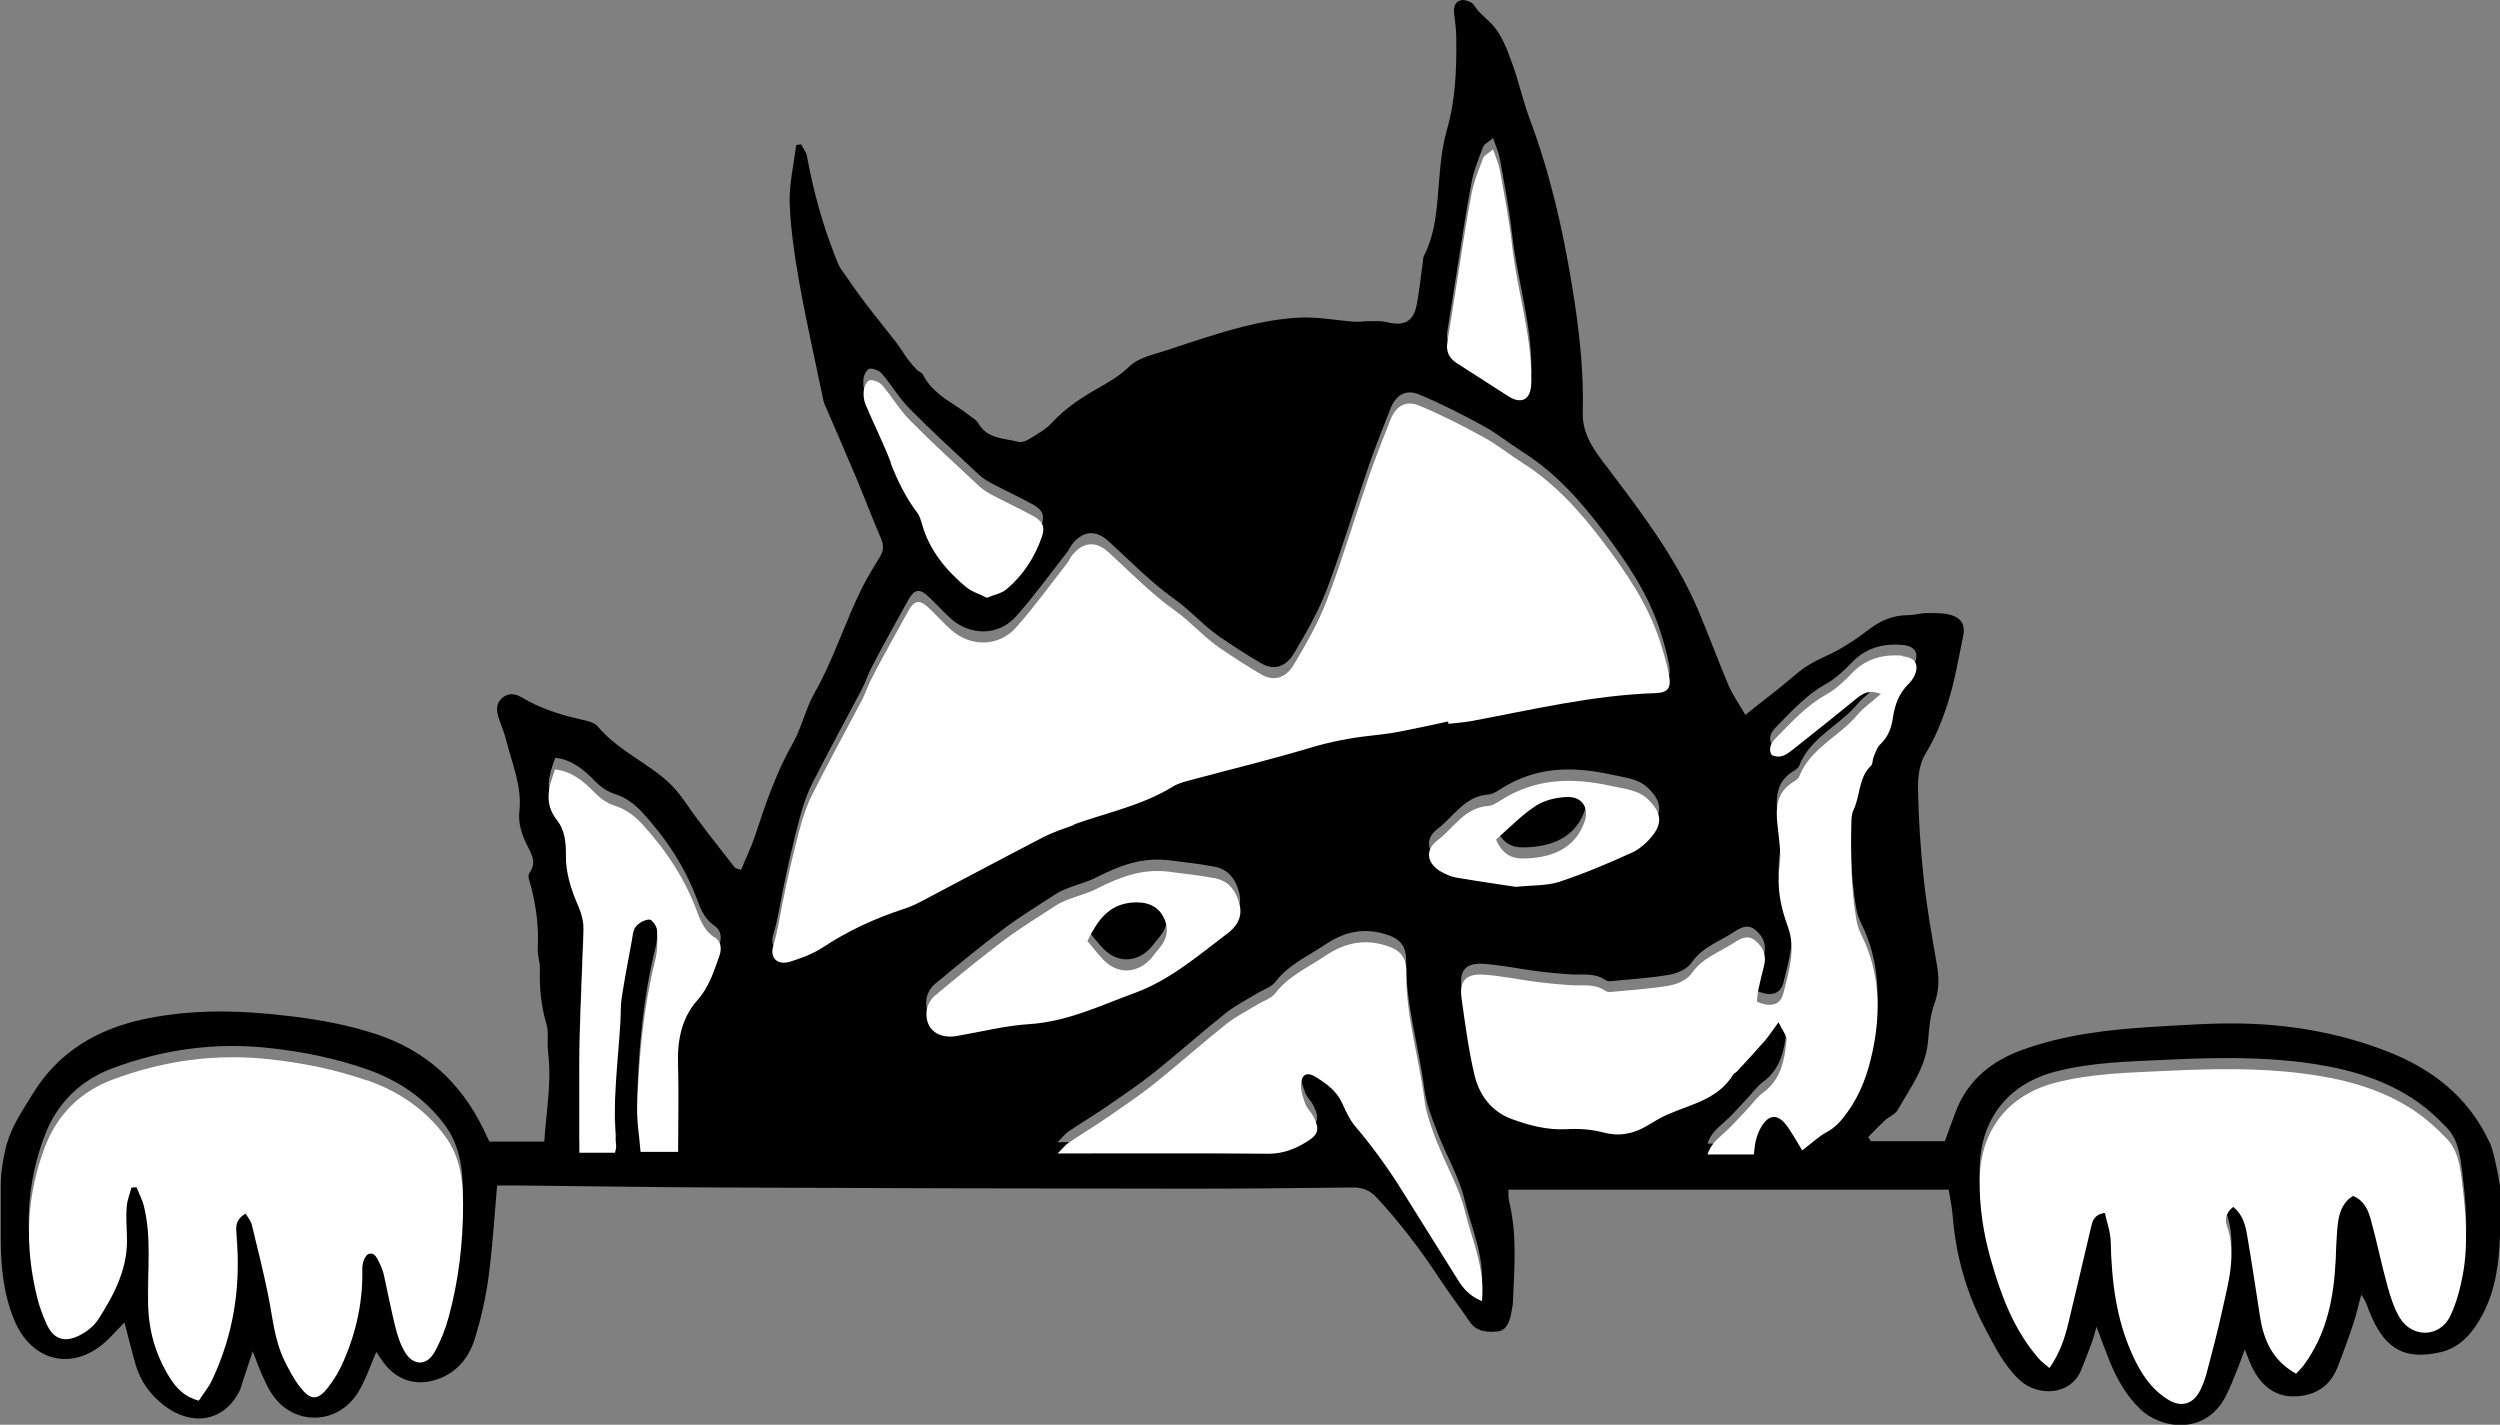
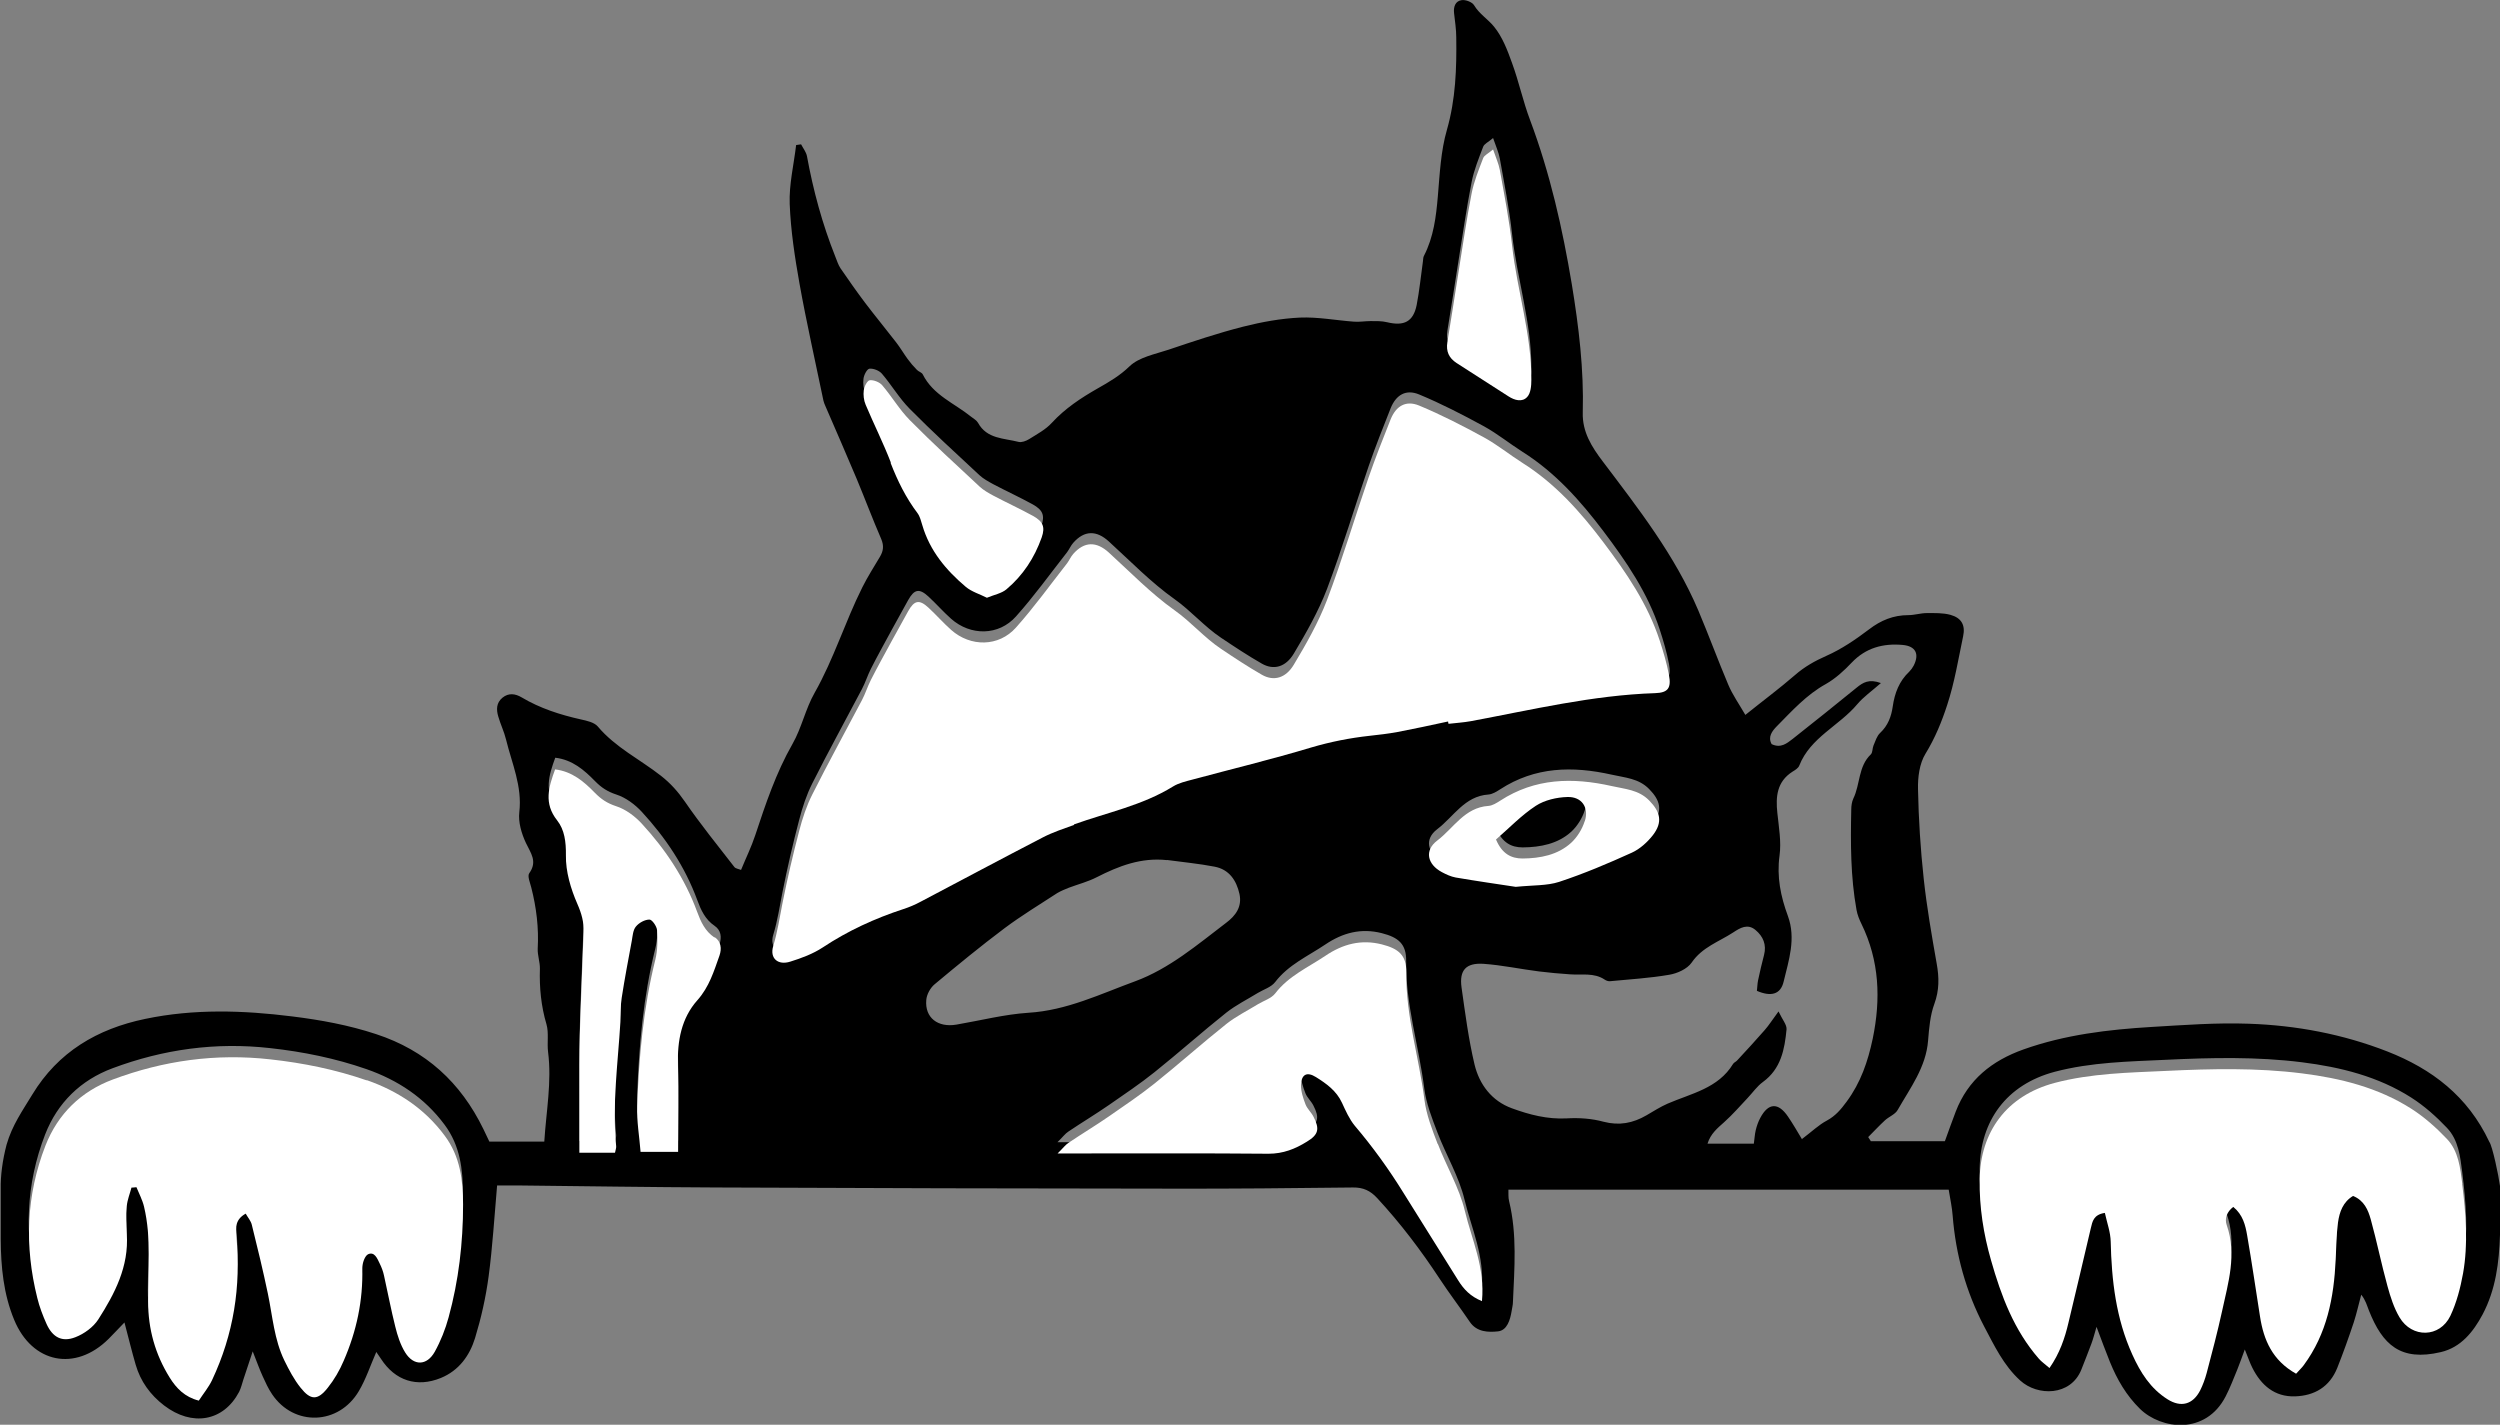
<svg xmlns="http://www.w3.org/2000/svg" id="_レイヤー_2" viewBox="0 0 171.14 97.53">
  <rect x="0" y="0" width="171.14" height="97.53" fill="#808080" stroke="none" />
  <defs>
    <style>.cls-1{fill:#fff;}</style>
  </defs>
  <g id="HEADER">
    <path d="m128.01,78.12h5.13c.25-.68.48-1.35.74-2.02.84-2.19,2.48-3.49,4.64-4.26,2.84-1.01,5.8-1.36,8.78-1.54,2.21-.13,4.43-.3,6.64-.22,3.25.11,6.44.71,9.49,1.9,3.04,1.19,5.51,3.06,6.98,6.19.21.28.64,2.32.73,3.02,0,1.22.03,2.28,0,3.34-.06,1.89-.29,3.75-1.19,5.45-.64,1.2-1.49,2.26-2.86,2.58-2.76.65-3.99-.5-4.92-2.84-.14-.35-.23-.72-.53-1.09-.17.63-.31,1.27-.51,1.89-.35,1.05-.72,2.09-1.13,3.12-.52,1.3-1.56,1.91-2.9,1.95-1.39.04-2.31-.76-2.91-1.95-.17-.33-.28-.68-.52-1.26-.22.59-.35.97-.5,1.34-.26.63-.5,1.27-.81,1.87-1.37,2.66-4.41,2.27-5.86.86-.94-.92-1.57-2.01-2.06-3.21-.3-.74-.57-1.48-.92-2.41-.15.51-.23.83-.35,1.15-.22.6-.46,1.19-.69,1.78-.73,1.82-3,1.83-4.19.74-1.14-1.04-1.77-2.39-2.47-3.71-1.24-2.37-1.94-4.91-2.15-7.58-.04-.55-.16-1.09-.27-1.77h-30.14c.01.25-.02.54.05.8.55,2.28.36,4.58.26,6.88,0,.21-.06.42-.09.63-.1.61-.31,1.32-.93,1.39-.66.07-1.46.06-1.94-.66-.67-.99-1.4-1.94-2.05-2.93-1.28-1.95-2.69-3.81-4.28-5.53-.47-.51-.96-.74-1.66-.73-4.14.05-8.28.09-12.42.08-10.38-.01-20.75-.03-31.13-.08-4.57-.02-9.13-.09-13.7-.14-.42,0-.84,0-1.34,0-.19,2.15-.31,4.2-.58,6.22-.19,1.43-.51,2.85-.93,4.23-.37,1.2-1.1,2.22-2.34,2.73-1.64.67-3.13.19-4.1-1.31-.09-.14-.18-.27-.32-.47-.41.94-.71,1.86-1.19,2.67-1.37,2.34-4.44,2.45-5.94.23-.26-.38-.46-.82-.65-1.24-.21-.46-.38-.94-.68-1.7-.27.81-.46,1.37-.64,1.93-.09.28-.16.58-.29.84-1.07,2.03-3.22,2.4-5.14.93-.95-.73-1.61-1.65-1.94-2.78-.26-.89-.48-1.8-.77-2.9-.4.41-.73.77-1.08,1.12-2.28,2.27-5.24,1.68-6.47-1.3-.73-1.76-.91-3.63-.92-5.52,0-1.11,0-2.22,0-3.43-.02-.9.12-1.97.4-3.04.38-1.33,1.1-2.34,1.76-3.43,1.77-2.92,4.45-4.5,7.73-5.18,3.34-.7,6.71-.59,10.06-.17,1.94.24,3.86.59,5.74,1.21,3.42,1.12,5.8,3.32,7.35,6.5.13.27.26.53.41.86h3.76c.13-2.07.52-4.08.26-6.13-.08-.63.06-1.31-.11-1.9-.37-1.25-.49-2.51-.45-3.8.01-.46-.17-.93-.15-1.38.08-1.42-.09-2.81-.44-4.18-.08-.33-.28-.78-.14-.98.58-.81.1-1.38-.23-2.08-.3-.64-.53-1.42-.45-2.1.21-1.78-.51-3.34-.91-4.98-.13-.54-.38-1.04-.53-1.57-.14-.47-.14-.94.29-1.29.42-.34.87-.28,1.31-.02,1.26.75,2.63,1.19,4.06,1.51.41.09.91.2,1.15.48,1.21,1.44,2.89,2.25,4.33,3.38.65.51,1.16,1.08,1.63,1.76,1.06,1.54,2.24,3,3.39,4.48.08.11.28.13.46.2.34-.83.71-1.58.97-2.37.71-2.14,1.42-4.27,2.55-6.25.63-1.1.89-2.41,1.52-3.51,1.31-2.31,2.08-4.85,3.26-7.21.36-.72.8-1.41,1.21-2.1.23-.39.28-.74.09-1.2-.59-1.36-1.11-2.75-1.68-4.12-.7-1.67-1.43-3.33-2.15-5-.05-.12-.1-.23-.13-.36-.55-2.67-1.16-5.34-1.64-8.02-.32-1.8-.6-3.63-.67-5.45-.05-1.33.28-2.68.44-4.03.11-.02.23-.03.34-.05.14.27.34.52.4.8.43,2.35,1.05,4.65,1.94,6.88.11.27.2.57.36.81.55.8,1.11,1.6,1.69,2.37.69.91,1.42,1.79,2.12,2.7.28.36.51.76.78,1.13.19.26.41.52.64.75.11.12.33.17.4.31.71,1.42,2.16,1.97,3.3,2.89.17.13.38.25.48.42.61,1.12,1.78,1.05,2.78,1.31.21.05.51-.06.72-.19.54-.34,1.13-.65,1.55-1.11.91-.99,2-1.71,3.16-2.37.76-.43,1.5-.86,2.16-1.5.65-.63,1.74-.83,2.67-1.14,1.69-.57,3.39-1.14,5.12-1.58,1.27-.32,2.58-.56,3.89-.62,1.22-.05,2.46.19,3.69.28.38.03.76-.04,1.14-.04.38,0,.77-.01,1.13.08,1.16.28,1.79-.04,2.02-1.18.19-.99.29-2,.43-3,.02-.13.01-.27.07-.37.66-1.28.83-2.67.95-4.08.13-1.52.2-3.09.62-4.54.6-2.1.67-4.2.64-6.33,0-.55-.09-1.1-.15-1.66-.05-.44.09-.83.52-.89.27-.04.72.13.85.35.36.6.96.96,1.37,1.47.57.7.92,1.62,1.23,2.49.47,1.28.75,2.62,1.23,3.89,1.37,3.65,2.22,7.41,2.86,11.25.48,2.92.83,5.82.75,8.78-.04,1.32.61,2.35,1.37,3.35,2.44,3.23,4.94,6.43,6.54,10.2.71,1.68,1.34,3.4,2.05,5.08.29.69.73,1.31,1.17,2.07,1.22-.98,2.34-1.81,3.39-2.72.65-.57,1.36-.97,2.15-1.32,1.04-.46,2.01-1.12,2.92-1.81.82-.63,1.68-.98,2.7-.98.42,0,.84-.14,1.26-.14.54,0,1.11-.02,1.62.12.76.21,1.03.71.87,1.46-.33,1.57-.59,3.18-1.09,4.7-.37,1.15-.84,2.29-1.49,3.35-.41.67-.53,1.61-.51,2.43.04,2.04.17,4.09.39,6.12.21,1.95.55,3.89.89,5.82.17.95.18,1.82-.16,2.75-.29.78-.36,1.67-.43,2.51-.14,1.83-1.22,3.24-2.08,4.75-.17.31-.6.46-.88.72-.39.36-.76.76-1.14,1.14.06.09.12.19.18.28Zm-28.88-29.49l.03.16c.51-.06,1.02-.09,1.52-.18,4.19-.78,8.34-1.78,12.63-1.92.88-.03,1.11-.35.94-1.25-.15-.79-.38-1.57-.63-2.34-.82-2.51-2.29-4.66-3.86-6.74-1.57-2.08-3.29-4.01-5.52-5.42-.9-.57-1.73-1.25-2.66-1.76-1.45-.79-2.92-1.55-4.44-2.18-.9-.37-1.57.03-1.94.94-.52,1.31-1.04,2.62-1.5,3.95-.97,2.81-1.81,5.66-2.86,8.43-.59,1.54-1.42,3-2.27,4.42-.56.94-1.39,1.15-2.19.69-.96-.55-1.88-1.16-2.79-1.77-1.15-.77-2.04-1.83-3.18-2.64-1.62-1.15-3.02-2.6-4.5-3.95-.85-.78-1.68-.77-2.44.09-.17.19-.27.44-.42.64-1.16,1.48-2.25,3-3.5,4.4-1.18,1.33-3.11,1.34-4.44.16-.54-.48-1.02-1.03-1.55-1.52-.63-.58-.97-.51-1.39.24-.37.67-.74,1.34-1.11,2.01-.48.89-.98,1.78-1.44,2.69-.23.45-.38.95-.62,1.4-1.13,2.15-2.3,4.27-3.39,6.44-.4.79-.68,1.65-.9,2.5-.43,1.63-.81,3.28-1.14,4.93-.2.99-.34,1.98-.64,2.96-.25.84.33,1.33,1.17,1.06.77-.24,1.55-.53,2.22-.97,1.72-1.14,3.57-1.99,5.53-2.63.4-.13.8-.3,1.17-.5,2.79-1.47,5.58-2.96,8.38-4.41.68-.35,1.41-.59,2.13-.85,2.28-.82,4.69-1.3,6.79-2.6.39-.24.87-.35,1.32-.47,2.71-.73,5.45-1.39,8.14-2.2,1.32-.39,2.64-.65,4-.8.63-.07,1.27-.14,1.9-.26,1.16-.22,2.32-.47,3.47-.72Zm58.06,44.65c.24-.27.4-.41.52-.58,1.59-2.15,2.07-4.63,2.19-7.23.04-.85.05-1.71.16-2.55.1-.71.34-1.4,1.03-1.81.76.31,1.03.96,1.21,1.6.42,1.52.73,3.07,1.15,4.59.2.73.44,1.48.82,2.12.85,1.44,2.76,1.4,3.48-.1.43-.91.69-1.92.87-2.91.36-2.03.19-4.09-.06-6.12-.14-1.1-.26-2.26-1.06-3.09-.73-.77-1.54-1.49-2.43-2.06-2.27-1.45-4.85-2.09-7.48-2.42-3.09-.39-6.21-.32-9.32-.17-2.55.12-5.1.16-7.61.82-3.31.88-5.09,3.36-5.14,6.6-.03,1.9.26,3.74.78,5.55.69,2.43,1.57,4.78,3.27,6.73.18.21.42.37.73.64.7-1.01,1.05-2.04,1.3-3.11.52-2.15,1.02-4.31,1.53-6.47.11-.45.18-.92.96-1.04.15.69.39,1.33.4,1.97.06,2.66.36,5.26,1.48,7.73.56,1.24,1.25,2.33,2.41,3.06.92.58,1.73.36,2.23-.6.19-.38.34-.79.45-1.2.37-1.4.74-2.8,1.05-4.22.42-1.95,1.03-3.89.32-5.91-.15-.43,0-.9.45-1.24.66.54.83,1.25.95,1.95.32,1.85.59,3.7.88,5.55.25,1.62.85,3.01,2.47,3.92Zm-140.38-10.95c.15.27.36.5.42.77.39,1.57.77,3.14,1.1,4.72.32,1.54.43,3.13,1.13,4.57.32.65.66,1.3,1.11,1.86.69.87,1.17.87,1.85.01.45-.56.82-1.2,1.1-1.86.88-2.02,1.33-4.13,1.27-6.34,0-.33.17-.84.4-.95.44-.2.63.3.79.63.13.26.24.55.3.84.26,1.16.48,2.34.77,3.49.15.61.35,1.24.68,1.77.58.93,1.48.91,2.02-.05.41-.74.73-1.55.95-2.36.69-2.52.99-5.1.99-7.71,0-1.66-.19-3.3-1.26-4.73-1.38-1.86-3.22-3.06-5.34-3.8-2.13-.74-4.33-1.19-6.6-1.44-3.73-.42-7.31.08-10.79,1.38-2.17.81-3.76,2.35-4.61,4.53-1.32,3.4-1.44,6.88-.56,10.41.15.62.38,1.22.64,1.8.41.9,1.05,1.26,1.97.9.6-.23,1.23-.69,1.57-1.22,1.13-1.77,2.1-3.62,1.95-5.84-.04-.64-.06-1.28,0-1.92.04-.43.21-.84.32-1.26.11,0,.22-.02.34-.03.18.44.41.87.52,1.33.51,2.15.28,4.33.28,6.5,0,1.89.49,3.62,1.48,5.21.45.73,1.03,1.33,1.99,1.57.32-.49.68-.92.91-1.41,1.47-3.12,1.99-6.41,1.66-9.83-.06-.64-.06-1.17.64-1.56Zm106.55-4.36c.69-.52,1.15-.97,1.7-1.26.59-.32.96-.76,1.35-1.29.97-1.31,1.46-2.76,1.79-4.32.56-2.71.46-5.33-.77-7.85-.15-.3-.28-.63-.34-.96-.41-2.27-.41-4.57-.36-6.87,0-.25.04-.53.14-.75.48-.98.33-2.2,1.2-3.03.13-.13.1-.41.18-.6.13-.3.23-.66.46-.87.53-.5.76-1.11.86-1.81.13-.91.44-1.73,1.13-2.38.12-.12.22-.26.3-.41.41-.8.14-1.34-.75-1.42-1.33-.12-2.52.19-3.49,1.21-.52.55-1.11,1.09-1.76,1.46-1.34.74-2.33,1.85-3.37,2.9-.31.32-.63.72-.35,1.22.62.3,1.04-.05,1.43-.35,1.47-1.16,2.93-2.33,4.38-3.51.44-.36.85-.62,1.67-.32-.64.56-1.2.95-1.62,1.45-1.24,1.48-3.21,2.27-3.97,4.2-.07.18-.29.31-.47.42-1.06.68-1.15,1.7-1.03,2.82.1.97.28,1.97.15,2.92-.2,1.46.08,2.8.57,4.13.57,1.55.06,3.04-.29,4.5-.21.89-.88,1.04-1.83.63.03-.23.03-.48.08-.72.12-.58.26-1.16.41-1.74.18-.7-.06-1.27-.59-1.71-.54-.45-1.05-.14-1.52.17-.98.64-2.13,1.01-2.85,2.07-.3.43-.98.74-1.54.83-1.33.23-2.7.31-4.05.44-.12.01-.26-.04-.36-.11-.73-.49-1.57-.3-2.36-.36-.72-.05-1.43-.11-2.14-.2-1.27-.16-2.52-.43-3.79-.52-1.21-.08-1.67.44-1.51,1.61.25,1.77.48,3.55.89,5.28.33,1.37,1.18,2.5,2.56,3,1.2.44,2.43.76,3.75.69.84-.05,1.72.01,2.52.23,1.08.28,2.01.1,2.94-.44.48-.28.95-.58,1.45-.8,1.62-.7,3.46-1.04,4.48-2.72.06-.1.21-.15.29-.25.63-.68,1.26-1.36,1.87-2.06.29-.33.53-.71.95-1.28.27.57.57.91.55,1.22-.13,1.37-.38,2.71-1.62,3.61-.4.29-.7.73-1.05,1.1-.52.55-1.02,1.13-1.59,1.64-.47.42-.94.8-1.15,1.48h3.17c.05-.33.06-.63.13-.92.07-.29.17-.58.31-.84.55-1.04,1.23-1.08,1.9-.09.33.48.62.99.97,1.57Zm-21.93,10.34c.22-2.31-.7-4.21-1.17-6.17-.38-1.59-1.26-3.05-1.85-4.59-.38-.99-.78-2.01-.91-3.04-.37-2.91-1.28-5.73-1.24-8.71.02-1.18-.53-1.63-1.67-1.92-1.42-.36-2.67-.03-3.87.78-1.19.8-2.52,1.38-3.43,2.57-.27.35-.78.5-1.18.74-.73.45-1.5.83-2.16,1.35-1.67,1.33-3.26,2.75-4.92,4.08-1,.8-2.06,1.51-3.11,2.24-.91.63-1.86,1.2-2.78,1.82-.22.14-.38.37-.75.73h1.26c4.39,0,8.79-.02,13.18.02,1,0,1.83-.33,2.63-.83.79-.48.88-.86.45-1.7-.15-.3-.43-.54-.55-.85-.16-.42-.32-.89-.31-1.33.03-.73.41-.92,1.02-.54.72.45,1.41.94,1.79,1.77.25.54.5,1.11.87,1.56,1.24,1.46,2.35,3,3.35,4.62,1.23,1.99,2.49,3.96,3.72,5.95.39.63.85,1.12,1.64,1.44Zm-59.33-10.17c.04-.2.09-.32.08-.44-.28-2.85.12-5.68.29-8.51.03-.55,0-1.11.09-1.66.2-1.3.45-2.6.69-3.9.06-.33.08-.73.28-.97.21-.26.61-.48.93-.48.18,0,.5.46.52.73.04.67.04,1.38-.12,2.02-.82,3.29-1.12,6.64-1.24,10.01-.04,1.04.15,2.1.23,3.14h2.57c0-2.05.04-4-.01-5.96-.05-1.64.24-3.2,1.33-4.42.81-.91,1.13-1.98,1.51-3.05.17-.49.11-.97-.33-1.27-.65-.44-.94-1.09-1.19-1.77-.84-2.28-2.16-4.26-3.79-6.03-.47-.51-1.1-.98-1.75-1.19-.61-.2-1.03-.48-1.46-.92-.74-.76-1.55-1.46-2.72-1.6-.44,1.21-.79,2.32.14,3.49.51.65.61,1.47.6,2.39-.02,1.11.33,2.29.78,3.32.29.66.46,1.26.43,1.94-.08,2.34-.19,4.69-.26,7.03-.04,1.36-.03,2.73-.03,4.1,0,1.3,0,2.6,0,3.97h2.44Zm37.78-19.26c-1.76-.19-3.29.4-4.8,1.17-.6.31-1.27.48-1.91.72-.27.11-.55.22-.8.37-1.21.79-2.45,1.54-3.6,2.4-1.64,1.23-3.22,2.53-4.79,3.84-.29.24-.54.69-.57,1.07-.11,1.22.79,1.91,2.07,1.69,1.64-.28,3.27-.7,4.92-.81,2.63-.16,4.94-1.29,7.32-2.16,2.33-.86,4.25-2.5,6.22-4,.64-.48,1.1-1.09.91-1.97-.21-.94-.71-1.68-1.7-1.87-1.08-.21-2.18-.31-3.27-.46Zm-12.34-18.75c.51-.21,1.01-.3,1.34-.58,1.13-.95,1.92-2.16,2.41-3.55.25-.72.09-1.09-.59-1.47-.89-.49-1.81-.91-2.7-1.38-.33-.18-.68-.37-.95-.62-1.61-1.5-3.24-2.99-4.79-4.56-.71-.72-1.23-1.62-1.89-2.39-.18-.21-.58-.37-.85-.34-.17.02-.38.43-.41.69-.04.32,0,.69.13.99.56,1.33,1.21,2.62,1.73,3.97.48,1.24,1.05,2.4,1.85,3.46.17.23.24.54.33.83.51,1.74,1.62,3.07,2.97,4.21.4.34.96.5,1.45.75Zm36.22,19.8c1.2-.12,2.14-.07,2.97-.34,1.7-.56,3.35-1.26,4.98-2,.55-.25,1.07-.72,1.45-1.21.67-.88.51-1.58-.27-2.37-.72-.73-1.64-.77-2.56-.98-2.68-.6-5.24-.55-7.63,1-.25.16-.53.34-.81.36-1.63.11-2.38,1.52-3.5,2.37-.9.68-.68,1.63.31,2.16.3.16.62.31.95.37,1.46.25,2.93.46,4.11.64Zm-1.55-50.48c-.34.29-.61.4-.68.6-.3.79-.63,1.59-.79,2.42-.36,1.83-.62,3.68-.92,5.53-.25,1.55-.48,3.1-.74,4.65-.1.63.11,1.08.63,1.42,1.18.76,2.37,1.52,3.55,2.28.43.28.95.42,1.29.04.24-.26.28-.76.28-1.16.02-3.13-.98-6.13-1.32-9.21-.19-1.73-.53-3.45-.84-5.17-.08-.43-.27-.84-.46-1.4Z" />
-     <path d="m74.44,63.66c.69-1.4,1.43-2.47,3-2.63.98-.1,1.77.18,2.18.94.44.8.3,1.55-.29,2.22-.25.29-.46.62-.74.87-.95.86-2.16.81-3.05-.11-.38-.39-.71-.83-1.1-1.29Z" />
    <path d="m102.41,56.72c.91-.79,1.75-1.67,2.73-2.31.6-.39,1.43-.58,2.16-.6.98-.03,1.49.72,1.19,1.65-.17.54-.51,1.09-.92,1.47-.92.84-2.12,1.07-3.33,1.08-.77,0-1.4-.31-1.82-1.3Z" />
    <path class="cls-1" d="m110.33,53.81c-2.68-.6-5.24-.55-7.63,1-.25.16-.53.34-.81.36-1.63.11-2.38,1.52-3.5,2.37-.9.68-.68,1.63.31,2.16.3.16.62.31.95.37,1.46.25,2.93.46,4.11.64,1.2-.12,2.14-.07,2.97-.34,1.7-.56,3.35-1.26,4.98-2,.55-.25,1.07-.72,1.45-1.21.67-.88.51-1.58-.27-2.37-.72-.73-1.64-.77-2.56-.98Zm-1.85,2.41c-.17.54-.51,1.09-.92,1.47-.92.84-2.12,1.07-3.33,1.08-.77,0-1.4-.31-1.82-1.3.91-.79,1.75-1.67,2.73-2.31.6-.39,1.43-.58,2.16-.6.98-.03,1.49.72,1.19,1.65Z" />
    <path class="cls-1" d="m73.51,56.44c2.28-.82,4.69-1.3,6.79-2.6.39-.24.87-.35,1.32-.47,2.71-.73,5.45-1.39,8.14-2.2,1.32-.39,2.64-.65,4-.8.63-.07,1.27-.14,1.9-.26,1.16-.22,2.32-.47,3.47-.72,0,.05.02.11.03.16.51-.06,1.02-.09,1.52-.18,4.19-.78,8.34-1.78,12.63-1.92.88-.03,1.11-.35.94-1.25-.15-.79-.38-1.57-.63-2.34-.82-2.51-2.29-4.66-3.86-6.74-1.57-2.08-3.29-4.01-5.52-5.42-.9-.57-1.73-1.25-2.66-1.76-1.45-.79-2.92-1.55-4.44-2.18-.9-.37-1.57.03-1.94.94-.52,1.31-1.04,2.62-1.5,3.95-.97,2.81-1.81,5.66-2.86,8.43-.59,1.54-1.42,3-2.27,4.42-.56.94-1.39,1.15-2.19.69-.96-.55-1.88-1.16-2.79-1.77-1.15-.77-2.04-1.83-3.18-2.64-1.62-1.15-3.02-2.6-4.5-3.95-.85-.78-1.68-.77-2.44.09-.17.19-.27.44-.42.64-1.16,1.48-2.25,3-3.5,4.4-1.18,1.33-3.11,1.34-4.44.16-.54-.48-1.02-1.03-1.55-1.52-.63-.58-.97-.51-1.39.24-.37.67-.74,1.34-1.11,2.01-.48.89-.98,1.78-1.44,2.69-.23.45-.38.95-.62,1.4-1.13,2.15-2.3,4.27-3.39,6.44-.4.79-.68,1.65-.9,2.5-.43,1.63-.81,3.28-1.14,4.93-.2.99-.34,1.98-.64,2.96-.25.84.33,1.33,1.17,1.06.77-.24,1.55-.53,2.22-.97,1.72-1.14,3.57-1.99,5.53-2.63.4-.13.8-.3,1.17-.5,2.79-1.47,5.58-2.96,8.38-4.41.68-.35,1.41-.59,2.13-.85Z" />
    <path class="cls-1" d="m60.96,31.67c.48,1.24,1.05,2.4,1.85,3.46.17.23.24.54.33.83.51,1.74,1.62,3.07,2.97,4.21.4.34.96.5,1.45.75.51-.21,1.01-.3,1.34-.58,1.13-.95,1.92-2.16,2.41-3.55.25-.72.09-1.09-.59-1.47-.89-.49-1.81-.91-2.7-1.38-.33-.18-.68-.37-.95-.62-1.61-1.5-3.24-2.99-4.79-4.56-.71-.72-1.23-1.62-1.89-2.39-.18-.21-.58-.37-.85-.34-.17.02-.38.43-.41.69-.04.32,0,.69.13.99.56,1.33,1.21,2.62,1.73,3.97Z" />
    <path class="cls-1" d="m25.11,73.96c-2.13-.74-4.33-1.19-6.6-1.44-3.73-.42-7.31.08-10.79,1.38-2.17.81-3.76,2.35-4.61,4.53-1.32,3.4-1.44,6.88-.56,10.41.15.62.38,1.22.64,1.8.41.9,1.05,1.26,1.97.9.6-.23,1.23-.69,1.57-1.22,1.13-1.77,2.1-3.62,1.95-5.84-.04-.64-.06-1.28,0-1.92.04-.43.21-.84.32-1.26.11,0,.22-.02.34-.03.18.44.41.87.52,1.33.51,2.15.28,4.33.28,6.5,0,1.89.49,3.62,1.48,5.21.45.72,1.03,1.33,1.99,1.57.32-.49.68-.92.91-1.41,1.47-3.12,1.99-6.41,1.66-9.83-.06-.64-.06-1.17.64-1.56.15.27.36.5.42.77.39,1.57.77,3.14,1.1,4.72.32,1.54.43,3.13,1.13,4.57.32.65.66,1.3,1.11,1.86.69.87,1.17.87,1.85.01.45-.56.82-1.2,1.1-1.86.88-2.02,1.33-4.13,1.27-6.34,0-.33.17-.84.4-.95.44-.2.63.3.79.63.13.26.24.55.3.84.26,1.16.48,2.34.77,3.49.15.61.35,1.24.68,1.77.58.93,1.48.91,2.02-.05.41-.74.73-1.55.95-2.36.69-2.52.99-5.1.99-7.71,0-1.66-.19-3.3-1.26-4.73-1.38-1.86-3.22-3.06-5.34-3.8Z" />
    <path class="cls-1" d="m99.71,24.85c1.18.76,2.37,1.52,3.55,2.28.43.28.95.42,1.29.04.24-.26.28-.76.28-1.16.02-3.13-.98-6.13-1.32-9.21-.19-1.73-.53-3.45-.84-5.17-.08-.43-.27-.84-.46-1.4-.34.29-.61.4-.68.6-.3.79-.63,1.59-.79,2.42-.36,1.83-.62,3.68-.92,5.53-.25,1.55-.48,3.1-.74,4.65-.1.63.11,1.08.63,1.42Z" />
    <path class="cls-1" d="m48.91,64.18c-.65-.44-.94-1.09-1.19-1.77-.84-2.28-2.16-4.26-3.79-6.03-.47-.51-1.1-.98-1.75-1.19-.61-.2-1.03-.48-1.46-.92-.74-.76-1.55-1.46-2.72-1.6-.44,1.21-.79,2.32.14,3.49.51.65.61,1.47.6,2.39-.02,1.11.33,2.29.78,3.32.29.66.46,1.26.43,1.94-.08,2.34-.19,4.69-.26,7.03-.04,1.36-.03,2.73-.03,4.1,0,1.3,0,2.6,0,3.97h2.44c.04-.2.09-.32.08-.44-.28-2.85.12-5.68.29-8.51.03-.55,0-1.11.09-1.66.2-1.3.45-2.6.69-3.9.06-.33.08-.73.28-.97.21-.26.61-.48.93-.48.18,0,.5.46.52.73.04.67.04,1.38-.12,2.02-.82,3.29-1.12,6.64-1.24,10.01-.04,1.04.15,2.1.23,3.14h2.57c0-2.05.04-4-.01-5.96-.05-1.64.24-3.2,1.33-4.42.81-.91,1.13-1.98,1.51-3.05.17-.49.11-.97-.33-1.27Z" />
    <path class="cls-1" d="m98.42,78.32c-.38-.99-.78-2.01-.91-3.04-.37-2.91-1.28-5.73-1.24-8.71.02-1.18-.53-1.63-1.67-1.92-1.42-.36-2.67-.03-3.87.78-1.19.8-2.52,1.38-3.43,2.57-.27.35-.78.5-1.18.74-.73.45-1.5.83-2.16,1.35-1.67,1.33-3.26,2.75-4.92,4.08-1,.8-2.06,1.51-3.11,2.24-.91.63-1.86,1.2-2.78,1.82-.22.14-.38.37-.75.73h1.26c4.39,0,8.79-.02,13.18.02,1,0,1.83-.33,2.63-.83.79-.48.88-.86.45-1.7-.15-.3-.43-.54-.55-.85-.16-.42-.32-.89-.31-1.33.03-.73.41-.92,1.02-.54.72.45,1.41.94,1.79,1.77.25.54.5,1.11.87,1.56,1.24,1.46,2.35,3,3.35,4.62,1.23,1.99,2.49,3.96,3.72,5.95.39.63.85,1.12,1.64,1.44.22-2.31-.7-4.21-1.17-6.17-.38-1.59-1.26-3.05-1.85-4.59Z" />
    <path class="cls-1" d="m168.56,81.05c-.14-1.1-.26-2.26-1.06-3.09-.73-.77-1.54-1.49-2.43-2.06-2.27-1.45-4.85-2.09-7.48-2.42-3.09-.39-6.21-.32-9.32-.17-2.55.12-5.1.16-7.61.82-3.31.88-5.09,3.36-5.14,6.6-.03,1.9.26,3.74.78,5.55.69,2.43,1.57,4.78,3.27,6.73.18.21.42.37.73.64.7-1.01,1.05-2.04,1.3-3.11.52-2.15,1.02-4.31,1.53-6.47.11-.45.18-.92.96-1.04.15.69.39,1.33.4,1.97.06,2.66.36,5.26,1.48,7.73.56,1.24,1.25,2.33,2.41,3.06.92.58,1.73.36,2.23-.6.19-.38.34-.79.45-1.2.37-1.4.74-2.8,1.05-4.22.42-1.95,1.03-3.89.32-5.91-.15-.43,0-.9.45-1.24.66.54.83,1.25.95,1.95.32,1.85.59,3.7.88,5.55.25,1.62.85,3.01,2.47,3.92.24-.27.4-.41.52-.58,1.59-2.15,2.07-4.63,2.19-7.23.04-.85.05-1.71.16-2.55.1-.71.34-1.4,1.03-1.81.76.31,1.03.96,1.21,1.6.42,1.52.73,3.07,1.15,4.59.2.73.44,1.48.82,2.12.85,1.44,2.76,1.4,3.48-.1.43-.91.69-1.92.87-2.91.36-2.03.19-4.09-.06-6.12Z" />
-     <path class="cls-1" d="m130.25,44.89c-1.33-.12-2.52.19-3.49,1.21-.52.55-1.11,1.09-1.76,1.46-1.34.74-2.33,1.85-3.37,2.9-.31.32-.63.72-.35,1.22.62.3,1.04-.05,1.43-.35,1.47-1.16,2.93-2.33,4.38-3.51.44-.36.85-.62,1.67-.32-.64.56-1.2.95-1.62,1.45-1.24,1.48-3.21,2.27-3.97,4.2-.07.18-.29.31-.47.42-1.06.68-1.15,1.7-1.03,2.82.1.97.28,1.97.15,2.92-.2,1.46.08,2.8.57,4.13.57,1.55.06,3.04-.29,4.5-.21.89-.88,1.04-1.83.63.03-.23.03-.48.08-.72.12-.58.26-1.16.41-1.74.18-.7-.06-1.27-.59-1.71-.54-.45-1.05-.14-1.52.17-.98.64-2.13,1.01-2.85,2.07-.3.43-.98.74-1.54.83-1.33.23-2.7.31-4.05.44-.12.01-.26-.04-.36-.11-.73-.49-1.57-.3-2.36-.36-.72-.05-1.43-.11-2.14-.2-1.27-.16-2.52-.43-3.79-.52-1.21-.08-1.67.44-1.51,1.61.25,1.77.48,3.55.89,5.28.33,1.37,1.18,2.5,2.56,3,1.2.44,2.43.76,3.75.69.84-.05,1.72.01,2.52.23,1.08.28,2.01.1,2.94-.44.48-.28.95-.58,1.45-.8,1.62-.7,3.46-1.04,4.48-2.72.06-.1.21-.15.29-.25.63-.68,1.26-1.36,1.87-2.06.29-.33.53-.71.95-1.28.27.57.57.91.55,1.22-.13,1.37-.38,2.71-1.62,3.61-.4.29-.7.73-1.05,1.1-.52.55-1.02,1.13-1.59,1.64-.47.42-.94.8-1.15,1.48h3.17c.05-.33.06-.63.13-.92.07-.29.17-.58.31-.84.55-1.04,1.23-1.08,1.9-.09.33.48.62.99.97,1.57.69-.52,1.15-.97,1.7-1.26.59-.32.96-.76,1.35-1.29.97-1.31,1.46-2.76,1.79-4.32.56-2.71.46-5.33-.77-7.85-.15-.3-.28-.63-.34-.96-.41-2.27-.41-4.57-.36-6.87,0-.25.04-.53.14-.75.48-.98.33-2.2,1.2-3.03.13-.13.1-.41.18-.6.13-.3.23-.66.46-.87.53-.5.76-1.11.86-1.81.13-.91.44-1.73,1.13-2.38.12-.12.22-.26.3-.41.41-.8.14-1.34-.75-1.42Z" />
-     <path class="cls-1" d="m83.96,63.96c.64-.48,1.1-1.09.91-1.97-.21-.94-.71-1.68-1.7-1.87-1.08-.21-2.18-.31-3.27-.46-1.76-.19-3.29.4-4.8,1.17-.6.31-1.27.48-1.91.72-.27.11-.55.22-.8.37-1.21.79-2.45,1.54-3.6,2.4-1.64,1.23-3.22,2.53-4.79,3.84-.29.24-.54.69-.57,1.07-.11,1.22.79,1.91,2.07,1.69,1.64-.28,3.27-.7,4.92-.81,2.63-.16,4.94-1.29,7.32-2.16,2.33-.86,4.25-2.5,6.22-4Zm-8.42,1.75c-.38-.39-.71-.83-1.1-1.29.69-1.4,1.43-2.47,3-2.63.98-.1,1.77.18,2.18.94.44.8.3,1.55-.29,2.22-.25.29-.46.62-.74.87-.95.86-2.16.81-3.05-.11Z" />
  </g>
</svg>